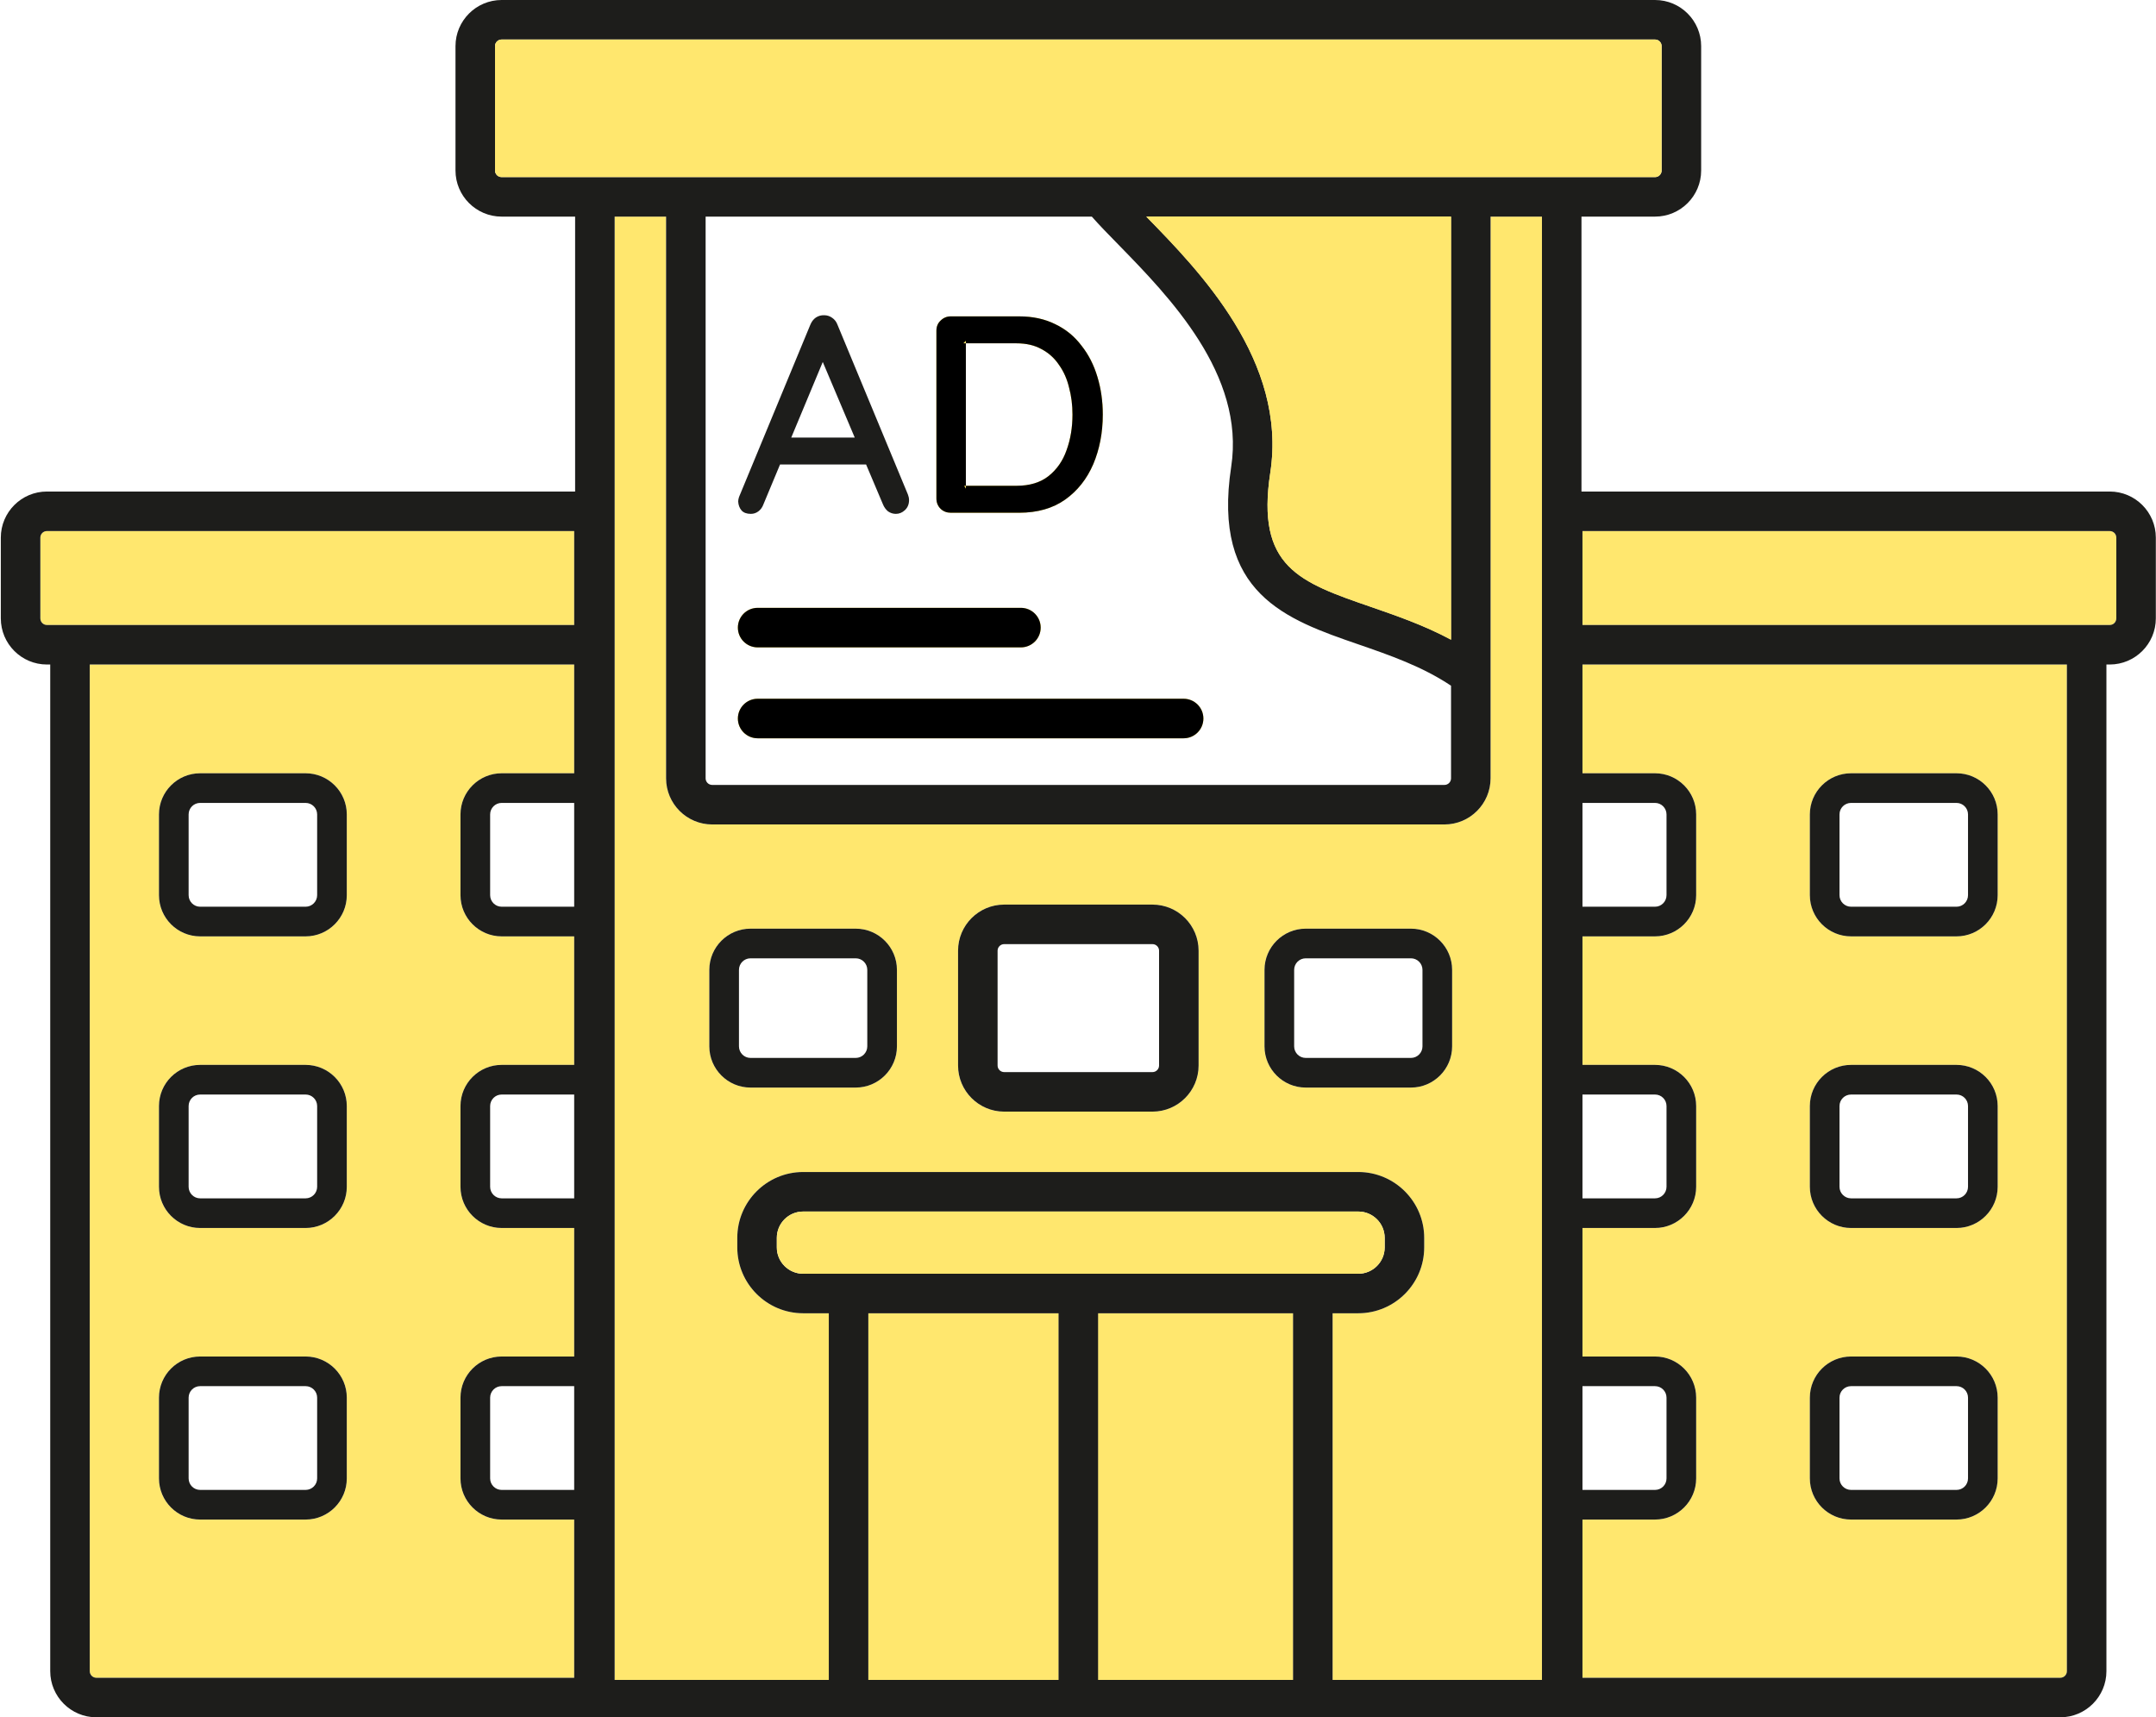
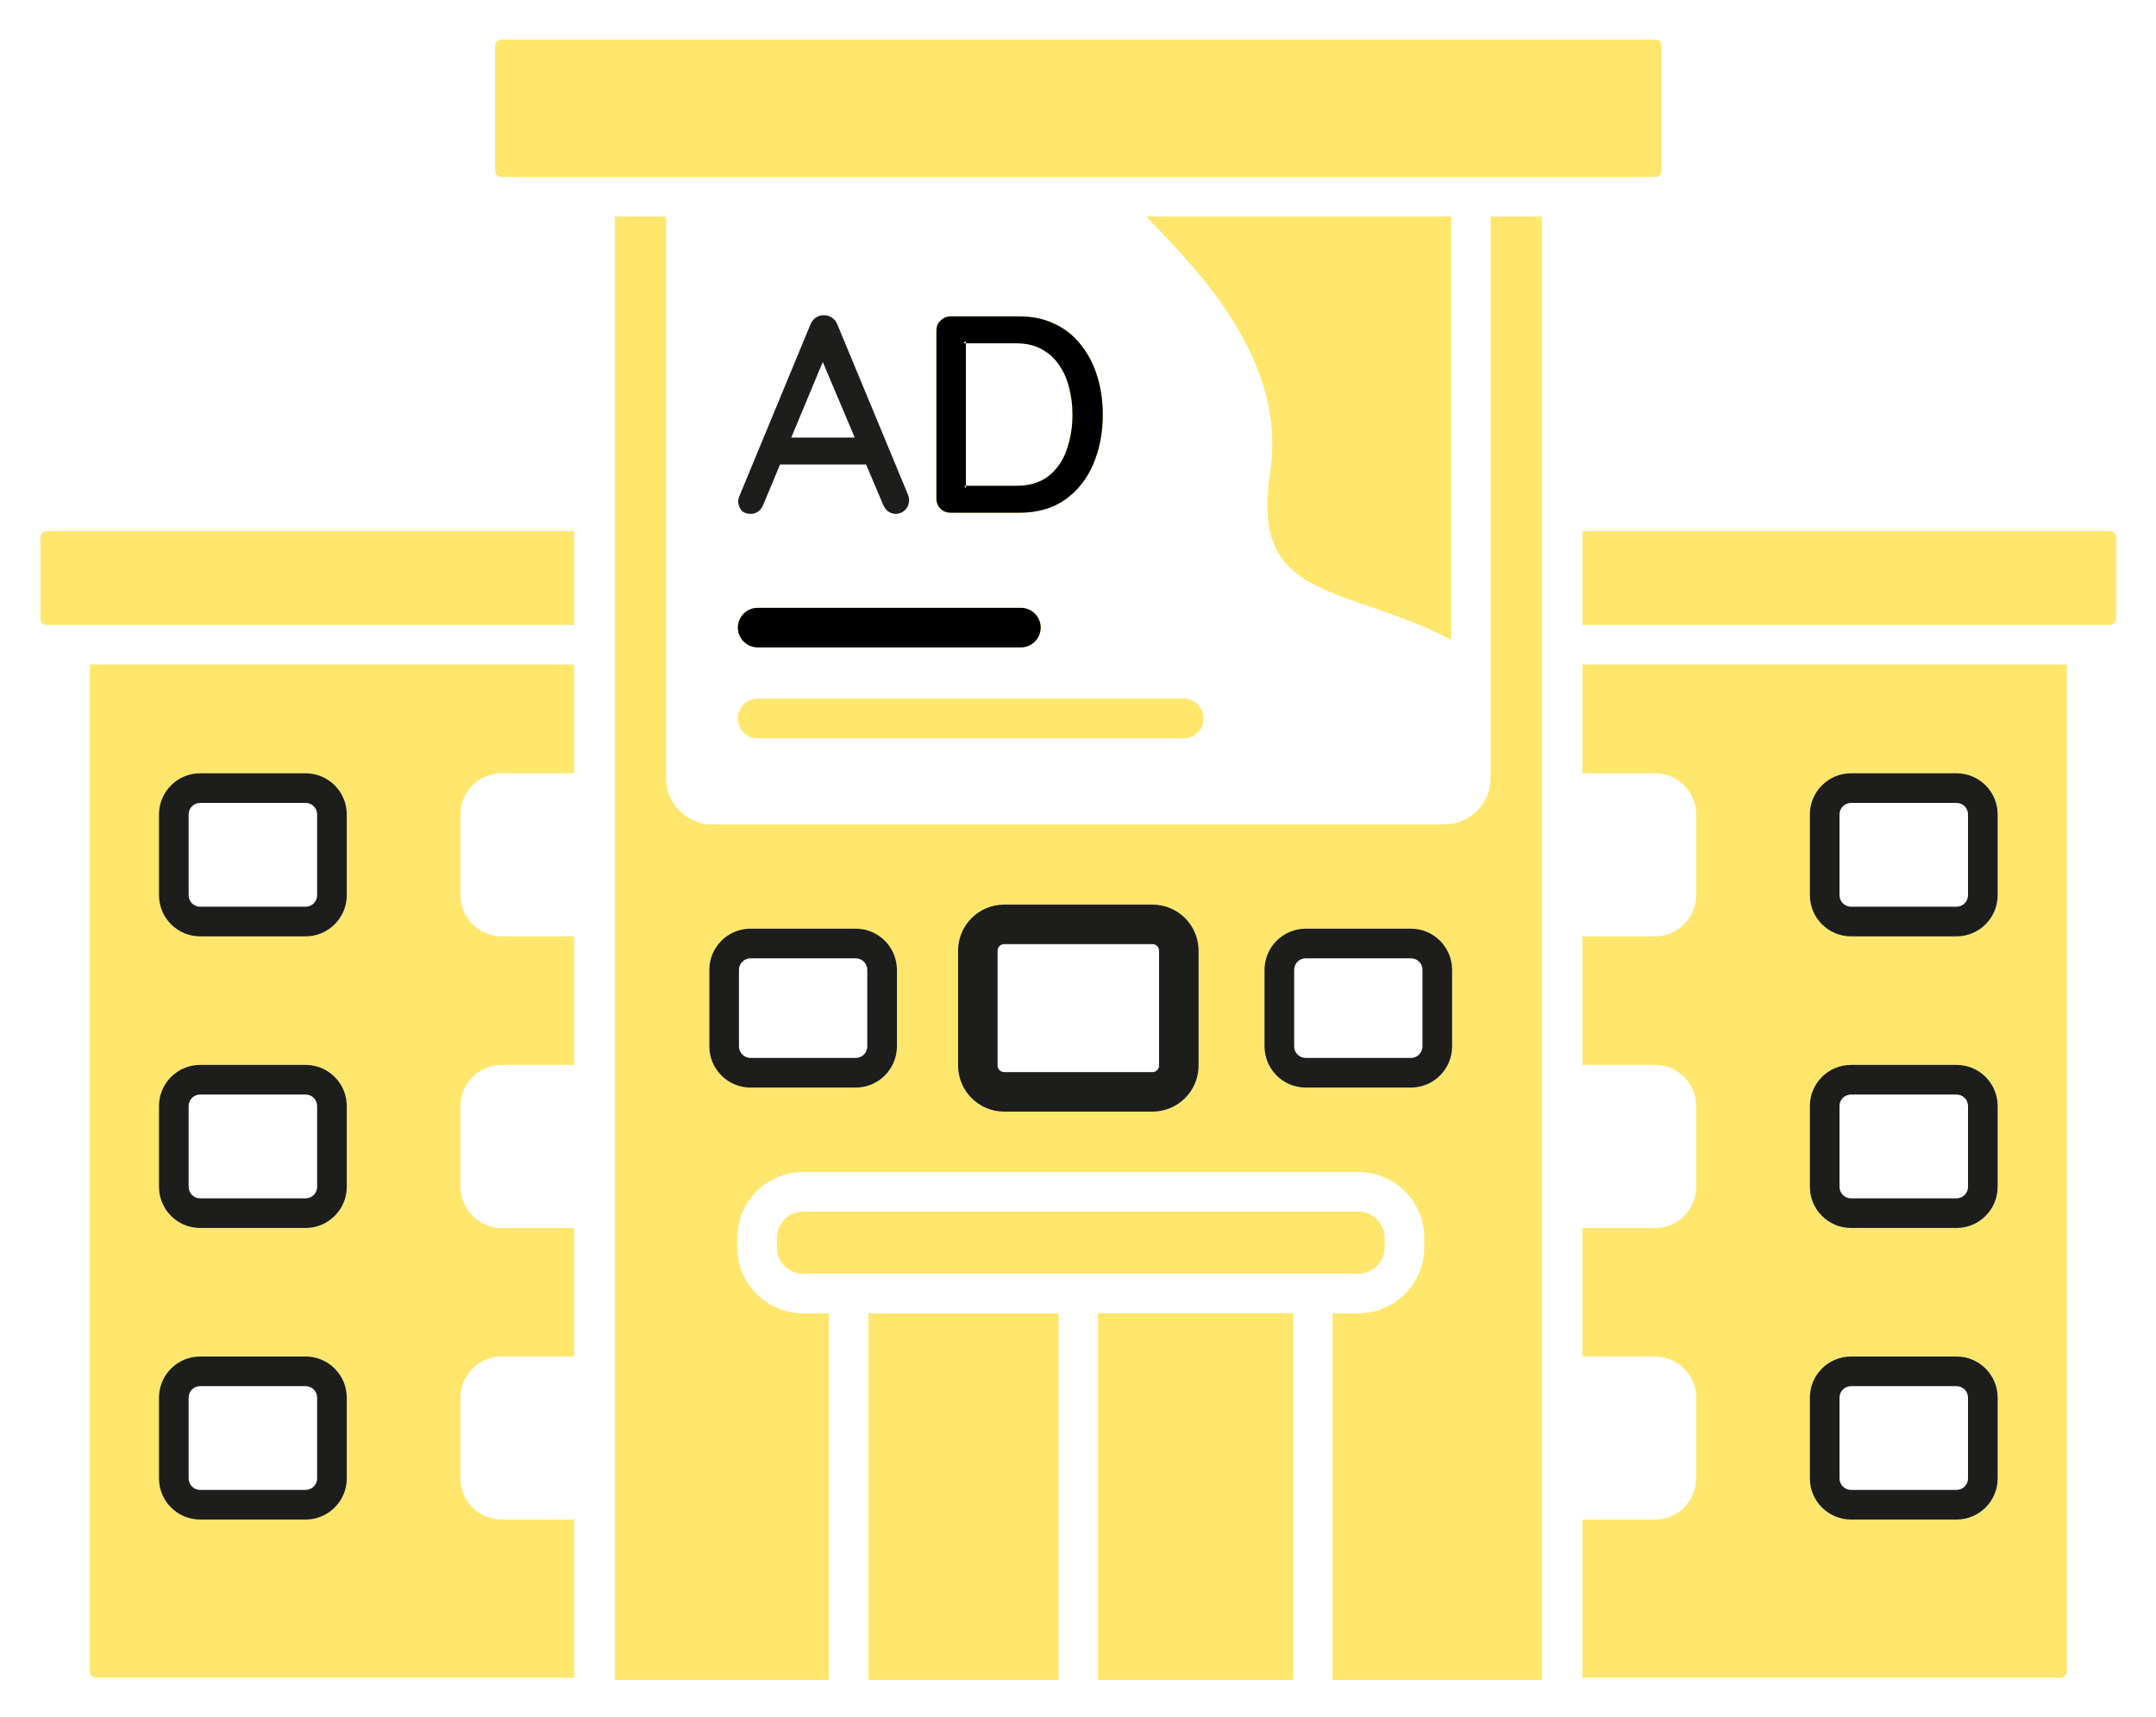
<svg xmlns="http://www.w3.org/2000/svg" width="462" height="368" viewBox="0 0 462 368" fill="none">
  <g clip-path="url(#clip0_126_3155)">
    <path d="M158.117 134.491C158.117 132.151 160.012 130.256 162.352 130.256H218.766C221.095 130.256 223.001 132.151 223.001 134.491C223.001 136.831 221.095 138.726 218.766 138.726H162.352C160.012 138.726 158.117 136.831 158.117 134.491Z" fill="#FFE76E" />
    <path d="M235.167 80.777C234.404 78.215 233.261 75.97 231.736 74.053C230.254 72.084 228.39 70.559 226.146 69.48C223.901 68.357 221.318 67.796 218.395 67.796H203.731C202.884 67.796 202.164 68.103 201.56 68.696C200.957 69.257 200.66 69.977 200.66 70.867V106.813C200.66 107.692 200.957 108.433 201.56 109.037C202.164 109.598 202.884 109.873 203.731 109.873H218.395C222.323 109.873 225.606 108.931 228.253 107.057C230.9 105.172 232.901 102.641 234.267 99.475C235.622 96.267 236.31 92.72 236.31 88.835C236.31 85.986 235.929 83.308 235.167 80.777ZM228.549 96.469C227.755 98.756 226.463 100.598 224.706 102.006C222.938 103.404 220.64 104.103 217.792 104.103H206.971V73.567H217.792C219.92 73.567 221.72 73.99 223.202 74.826C224.727 75.631 225.966 76.754 226.929 78.194C227.935 79.602 228.655 81.222 229.089 83.064C229.576 84.864 229.82 86.791 229.82 88.835C229.82 91.598 229.396 94.15 228.549 96.469Z" fill="#FFE76E" />
    <path d="M158.117 153.973C158.117 151.633 160.012 149.737 162.352 149.737H253.632C255.972 149.737 257.868 151.633 257.868 153.973C257.868 156.313 255.972 158.208 253.632 158.208H162.352C160.012 158.208 158.117 156.313 158.117 153.973Z" fill="#FFE76E" />
    <path d="M186.07 281.421V359.995H226.834V281.421H186.07ZM235.305 281.421V359.995H277.086V281.421H235.305ZM245.628 46.418L245.734 46.524C257 58.065 275.868 77.367 272.204 101.296C269.113 121.541 278.43 124.759 293.868 130.085C299.268 131.959 305.186 133.992 310.936 137.084V46.418H245.628ZM319.406 46.418V166.794C319.406 172.236 314.97 176.673 309.528 176.673H152.612C147.17 176.673 142.733 172.236 142.733 166.794V46.418H131.711V359.995H177.6V281.421H172.105C164.322 281.421 157.991 275.089 157.991 267.307V265.263C157.991 257.481 164.322 251.15 172.105 251.15H291.062C298.844 251.15 305.186 257.481 305.186 265.263V267.307C305.186 275.089 298.844 281.421 291.062 281.421H285.556V359.995H330.418V46.418H319.406ZM192.201 224.224C192.201 229.095 188.241 233.054 183.37 233.054H160.818C155.958 233.054 151.998 229.095 151.998 224.224V207.834C151.998 202.963 155.958 199.003 160.818 199.003H183.37C188.241 199.003 192.201 202.963 192.201 207.834V224.224ZM256.841 228.332C256.841 233.774 252.415 238.211 246.962 238.211H215.177C209.724 238.211 205.298 233.774 205.298 228.332V203.725C205.298 198.272 209.724 193.847 215.177 193.847H246.962C252.415 193.847 256.841 198.272 256.841 203.725V228.332ZM311.169 224.224C311.169 229.095 307.209 233.054 302.349 233.054H279.796C274.926 233.054 270.966 229.095 270.966 224.224V207.834C270.966 202.963 274.926 199.003 279.796 199.003H302.349C307.209 199.003 311.169 202.963 311.169 207.834V224.224Z" fill="#FFE76E" />
-     <path d="M226.835 281.421H186.07V359.995H226.835V281.421Z" fill="#FFE76E" />
    <path d="M277.085 281.421H235.305V359.995H277.085V281.421Z" fill="#FFE76E" />
    <path d="M183.37 199.004H160.817C155.957 199.004 151.997 202.964 151.997 207.834V224.225C151.997 229.095 155.957 233.055 160.817 233.055H183.37C188.24 233.055 192.2 229.095 192.2 224.225V207.834C192.2 202.964 188.24 199.004 183.37 199.004ZM185.847 224.225C185.847 225.591 184.735 226.702 183.37 226.702H160.817C159.462 226.702 158.35 225.591 158.35 224.225V207.834C158.35 206.468 159.462 205.357 160.817 205.357H183.37C184.735 205.357 185.847 206.468 185.847 207.834V224.225Z" fill="#1D1D1B" />
    <path d="M302.349 199.004H279.796C274.926 199.004 270.966 202.964 270.966 207.834V224.225C270.966 229.095 274.926 233.055 279.796 233.055H302.349C307.209 233.055 311.169 229.095 311.169 224.225V207.834C311.169 202.964 307.209 199.004 302.349 199.004ZM304.816 224.225C304.816 225.591 303.704 226.702 302.349 226.702H279.796C278.43 226.702 277.319 225.591 277.319 224.225V207.834C277.319 206.468 278.43 205.357 279.796 205.357H302.349C303.704 205.357 304.816 206.468 304.816 207.834V224.225Z" fill="#1D1D1B" />
    <path d="M246.963 193.847H215.178C209.725 193.847 205.299 198.272 205.299 203.725V228.332C205.299 233.774 209.725 238.211 215.178 238.211H246.963C252.416 238.211 256.842 233.774 256.842 228.332V203.725C256.842 198.272 252.416 193.847 246.963 193.847ZM248.371 228.332C248.371 229.105 247.736 229.74 246.963 229.74H215.178C214.405 229.74 213.769 229.105 213.769 228.332V203.725C213.769 202.952 214.405 202.317 215.178 202.317H246.963C247.736 202.317 248.371 202.952 248.371 203.725V228.332Z" fill="#1D1D1B" />
    <path d="M107.496 165.704H123.039V142.399H19.233V358.121C19.233 358.894 19.869 359.53 20.642 359.53H123.039V325.626H107.496C102.636 325.626 98.676 321.677 98.676 316.807V299.506C98.676 294.635 102.636 290.686 107.496 290.686H123.039V263.146H107.496C102.636 263.146 98.676 259.186 98.676 254.316V237.015C98.676 232.144 102.636 228.195 107.496 228.195H123.039V200.655H107.496C102.636 200.655 98.676 196.695 98.676 191.825V174.524C98.676 169.664 102.636 165.704 107.496 165.704ZM74.313 316.807C74.313 321.677 70.353 325.626 65.482 325.626H42.887C38.017 325.626 34.067 321.677 34.067 316.807V299.506C34.067 294.635 38.017 290.686 42.887 290.686H65.482C70.353 290.686 74.313 294.635 74.313 299.506V316.807ZM74.313 254.316C74.313 259.186 70.353 263.146 65.482 263.146H42.887C38.017 263.146 34.067 259.186 34.067 254.316V237.015C34.067 232.144 38.017 228.195 42.887 228.195H65.482C70.353 228.195 74.313 232.144 74.313 237.015V254.316ZM74.313 191.825C74.313 196.695 70.353 200.655 65.482 200.655H42.887C38.017 200.655 34.067 196.695 34.067 191.825V174.524C34.067 169.664 38.017 165.704 42.887 165.704H65.482C70.353 165.704 74.313 169.664 74.313 174.524V191.825Z" fill="#FFE76E" />
    <path d="M65.482 165.704H42.887C38.017 165.704 34.067 169.664 34.067 174.524V191.825C34.067 196.695 38.017 200.655 42.887 200.655H65.482C70.353 200.655 74.313 196.695 74.313 191.825V174.524C74.313 169.664 70.353 165.704 65.482 165.704ZM67.96 191.825C67.96 193.191 66.848 194.303 65.482 194.303H42.887C41.521 194.303 40.42 193.191 40.42 191.825V174.524C40.42 173.158 41.521 172.057 42.887 172.057H65.482C66.848 172.057 67.96 173.158 67.96 174.524V191.825Z" fill="#1D1D1B" />
    <path d="M65.482 228.195H42.887C38.017 228.195 34.067 232.145 34.067 237.015V254.316C34.067 259.187 38.017 263.147 42.887 263.147H65.482C70.353 263.147 74.313 259.187 74.313 254.316V237.015C74.313 232.145 70.353 228.195 65.482 228.195ZM67.96 254.316C67.96 255.682 66.848 256.794 65.482 256.794H42.887C41.521 256.794 40.42 255.682 40.42 254.316V237.015C40.42 235.649 41.521 234.548 42.887 234.548H65.482C66.848 234.548 67.96 235.649 67.96 237.015V254.316Z" fill="#1D1D1B" />
    <path d="M65.482 290.686H42.887C38.017 290.686 34.067 294.635 34.067 299.506V316.806C34.067 321.677 38.017 325.626 42.887 325.626H65.482C70.353 325.626 74.313 321.677 74.313 316.806V299.506C74.313 294.635 70.353 290.686 65.482 290.686ZM67.96 316.806C67.96 318.172 66.848 319.273 65.482 319.273H42.887C41.521 319.273 40.42 318.172 40.42 316.806V299.506C40.42 298.14 41.521 297.038 42.887 297.038H65.482C66.848 297.038 67.96 298.14 67.96 299.506V316.806Z" fill="#1D1D1B" />
    <path d="M123.039 113.801V133.929H10.054C9.27 133.929 8.646 133.293 8.646 132.51V115.209C8.646 114.425 9.27 113.801 10.054 113.801H123.039Z" fill="#FFE76E" />
    <path d="M339.1 142.399V165.704H354.643C359.503 165.704 363.463 169.664 363.463 174.524V191.825C363.463 196.695 359.503 200.655 354.643 200.655H339.1V228.195H354.643C359.503 228.195 363.463 232.144 363.463 237.015V254.316C363.463 259.186 359.503 263.146 354.643 263.146H339.1V290.686H354.643C359.503 290.686 363.463 294.635 363.463 299.506V316.807C363.463 321.677 359.503 325.626 354.643 325.626H339.1V359.53H441.497C442.27 359.53 442.905 358.894 442.905 358.121V142.399H339.1ZM428.071 316.807C428.071 321.677 424.122 325.626 419.252 325.626H396.657C391.786 325.626 387.826 321.677 387.826 316.807V299.506C387.826 294.635 391.786 290.686 396.657 290.686H419.252C424.122 290.686 428.071 294.635 428.071 299.506V316.807ZM428.071 254.316C428.071 259.186 424.122 263.146 419.252 263.146H396.657C391.786 263.146 387.826 259.186 387.826 254.316V237.015C387.826 232.144 391.786 228.195 396.657 228.195H419.252C424.122 228.195 428.071 232.144 428.071 237.015V254.316ZM428.071 191.825C428.071 196.695 424.122 200.655 419.252 200.655H396.657C391.786 200.655 387.826 196.695 387.826 191.825V174.524C387.826 169.664 391.786 165.704 396.657 165.704H419.252C424.122 165.704 428.071 169.664 428.071 174.524V191.825Z" fill="#FFE76E" />
    <path d="M453.493 115.209V132.51C453.493 133.293 452.869 133.929 452.085 133.929H339.1V113.801H452.085C452.869 113.801 453.493 114.425 453.493 115.209Z" fill="#FFE76E" />
-     <path d="M452.086 105.33H338.888V46.418H354.654C360.107 46.418 364.533 41.982 364.533 36.54V9.879C364.533 4.436 360.107 0 354.654 0H107.485C102.043 0 97.606 4.436 97.606 9.879V36.54C97.606 41.982 102.043 46.418 107.485 46.418H123.24V105.33H10.053C4.601 105.33 0.175 109.756 0.175 115.209V132.51C0.175 137.963 4.601 142.399 10.053 142.399H10.763V358.121C10.763 363.564 15.199 368 20.642 368H441.497C446.94 368 451.376 363.564 451.376 358.121V142.399H452.086C457.538 142.399 461.964 137.963 461.964 132.51V115.209C461.964 109.756 457.538 105.33 452.086 105.33ZM123.039 319.274H107.496C106.141 319.274 105.029 318.172 105.029 316.807V299.506C105.029 298.14 106.141 297.039 107.496 297.039H123.039V319.274ZM123.039 256.793H107.496C106.141 256.793 105.029 255.681 105.029 254.316V237.015C105.029 235.649 106.141 234.548 107.496 234.548H123.039V256.793ZM123.039 194.302H107.496C106.141 194.302 105.029 193.19 105.029 191.825V174.524C105.029 173.158 106.141 172.057 107.496 172.057H123.039V194.302ZM123.039 165.704H107.496C102.636 165.704 98.676 169.664 98.676 174.524V191.825C98.676 196.695 102.636 200.655 107.496 200.655H123.039V228.195H107.496C102.636 228.195 98.676 232.144 98.676 237.015V254.316C98.676 259.186 102.636 263.146 107.496 263.146H123.039V290.686H107.496C102.636 290.686 98.676 294.635 98.676 299.506V316.807C98.676 321.677 102.636 325.626 107.496 325.626H123.039V359.53H20.642C19.869 359.53 19.233 358.894 19.233 358.121V142.399H123.039V165.704ZM123.039 133.929H10.053C9.27 133.929 8.645 133.294 8.645 132.51V115.209C8.645 114.426 9.27 113.801 10.053 113.801H123.039V133.929ZM226.834 359.995H186.07V281.421H226.834V359.995ZM277.085 359.995H235.305V281.421H277.085V359.995ZM172.104 272.951C168.992 272.951 166.461 270.42 166.461 267.307V265.264C166.461 262.151 168.992 259.62 172.104 259.62H291.062C294.175 259.62 296.716 262.151 296.716 265.264V267.307C296.716 270.42 294.175 272.951 291.062 272.951H172.104ZM330.418 359.995H285.556V281.421H291.062C298.844 281.421 305.186 275.089 305.186 267.307V265.264C305.186 257.481 298.844 251.15 291.062 251.15H172.104C164.322 251.15 157.99 257.481 157.99 265.264V267.307C157.99 275.089 164.322 281.421 172.104 281.421H177.6V359.995H131.711V46.418H142.733V166.794C142.733 172.237 147.169 176.673 152.612 176.673H309.527C314.97 176.673 319.406 172.237 319.406 166.794V46.418H330.418V359.995ZM245.734 46.524L245.628 46.418H310.936V137.084C305.186 133.992 299.268 131.96 293.868 130.085C278.43 124.76 269.113 121.541 272.204 101.296C275.868 77.367 257 58.065 245.734 46.524ZM263.829 100.015C259.668 127.248 275.656 132.764 291.104 138.09C297.806 140.409 304.72 142.791 310.936 146.942V166.794C310.936 167.567 310.3 168.203 309.527 168.203H152.612C151.839 168.203 151.204 167.567 151.204 166.794V46.418H233.96C235.517 48.186 237.444 50.166 239.678 52.443C250.499 63.529 266.847 80.258 263.829 100.015ZM107.485 37.948C106.712 37.948 106.077 37.312 106.077 36.54V9.879C106.077 9.106 106.712 8.47 107.485 8.47H354.654C355.427 8.47 356.062 9.106 356.062 9.879V36.54C356.062 37.312 355.427 37.948 354.654 37.948H107.485ZM339.1 172.057H354.643C356.009 172.057 357.11 173.158 357.11 174.524V191.825C357.11 193.19 356.009 194.302 354.643 194.302H339.1V172.057ZM339.1 234.548H354.643C356.009 234.548 357.11 235.649 357.11 237.015V254.316C357.11 255.681 356.009 256.793 354.643 256.793H339.1V234.548ZM339.1 297.039H354.643C356.009 297.039 357.11 298.14 357.11 299.506V316.807C357.11 318.172 356.009 319.274 354.643 319.274H339.1V297.039ZM442.906 358.121C442.906 358.894 442.27 359.53 441.497 359.53H339.1V325.626H354.643C359.503 325.626 363.463 321.677 363.463 316.807V299.506C363.463 294.635 359.503 290.686 354.643 290.686H339.1V263.146H354.643C359.503 263.146 363.463 259.186 363.463 254.316V237.015C363.463 232.144 359.503 228.195 354.643 228.195H339.1V200.655H354.643C359.503 200.655 363.463 196.695 363.463 191.825V174.524C363.463 169.664 359.503 165.704 354.643 165.704H339.1V142.399H442.906V358.121ZM453.494 132.51C453.494 133.294 452.869 133.929 452.086 133.929H339.1V113.801H452.086C452.869 113.801 453.494 114.426 453.494 115.209V132.51Z" fill="#1D1D1B" />
    <path d="M296.716 265.264V267.307C296.716 270.42 294.175 272.951 291.062 272.951H172.104C168.992 272.951 166.461 270.42 166.461 267.307V265.264C166.461 262.151 168.992 259.62 172.104 259.62H291.062C294.175 259.62 296.716 262.151 296.716 265.264Z" fill="#FFE76E" />
    <path d="M354.653 8.471H107.484C106.707 8.471 106.076 9.101 106.076 9.879V36.54C106.076 37.318 106.707 37.948 107.484 37.948H354.653C355.431 37.948 356.061 37.318 356.061 36.54V9.879C356.061 9.101 355.431 8.471 354.653 8.471Z" fill="#FFE76E" />
    <path d="M419.251 290.686H396.656C391.785 290.686 387.825 294.635 387.825 299.506V316.806C387.825 321.677 391.785 325.626 396.656 325.626H419.251C424.121 325.626 428.071 321.677 428.071 316.806V299.506C428.071 294.635 424.121 290.686 419.251 290.686ZM421.718 316.806C421.718 318.172 420.617 319.273 419.251 319.273H396.656C395.29 319.273 394.178 318.172 394.178 316.806V299.506C394.178 298.14 395.29 297.038 396.656 297.038H419.251C420.617 297.038 421.718 298.14 421.718 299.506V316.806Z" fill="#1D1D1B" />
    <path d="M419.251 228.195H396.656C391.785 228.195 387.825 232.145 387.825 237.015V254.316C387.825 259.187 391.785 263.147 396.656 263.147H419.251C424.121 263.147 428.071 259.187 428.071 254.316V237.015C428.071 232.145 424.121 228.195 419.251 228.195ZM421.718 254.316C421.718 255.682 420.617 256.794 419.251 256.794H396.656C395.29 256.794 394.178 255.682 394.178 254.316V237.015C394.178 235.649 395.29 234.548 396.656 234.548H419.251C420.617 234.548 421.718 235.649 421.718 237.015V254.316Z" fill="#1D1D1B" />
    <path d="M419.251 165.704H396.656C391.785 165.704 387.825 169.664 387.825 174.524V191.825C387.825 196.695 391.785 200.655 396.656 200.655H419.251C424.121 200.655 428.071 196.695 428.071 191.825V174.524C428.071 169.664 424.121 165.704 419.251 165.704ZM421.718 191.825C421.718 193.191 420.617 194.303 419.251 194.303H396.656C395.29 194.303 394.178 193.191 394.178 191.825V174.524C394.178 173.158 395.29 172.057 396.656 172.057H419.251C420.617 172.057 421.718 173.158 421.718 174.524V191.825Z" fill="#1D1D1B" />
    <path d="M158.117 134.491C158.117 132.151 160.012 130.256 162.352 130.256H218.766C221.095 130.256 223.001 132.151 223.001 134.491C223.001 136.831 221.095 138.726 218.766 138.726H162.352C160.012 138.726 158.117 136.831 158.117 134.491Z" fill="#FFE76E" />
    <path d="M235.167 80.777C234.404 78.215 233.261 75.97 231.736 74.053C230.254 72.084 228.39 70.559 226.146 69.48C223.901 68.357 221.318 67.796 218.395 67.796H203.731C202.884 67.796 202.164 68.103 201.56 68.696C200.957 69.257 200.66 69.977 200.66 70.867V106.813C200.66 107.692 200.957 108.433 201.56 109.037C202.164 109.598 202.884 109.873 203.731 109.873H218.395C222.323 109.873 225.606 108.931 228.253 107.057C230.9 105.172 232.901 102.641 234.267 99.475C235.622 96.267 236.31 92.72 236.31 88.835C236.31 85.986 235.929 83.308 235.167 80.777ZM228.549 96.469C227.755 98.756 226.463 100.598 224.706 102.006C222.938 103.404 220.64 104.103 217.792 104.103H206.971V73.567H217.792C219.92 73.567 221.72 73.99 223.202 74.826C224.727 75.631 225.966 76.754 226.929 78.194C227.935 79.602 228.655 81.222 229.089 83.064C229.576 84.864 229.82 86.791 229.82 88.835C229.82 91.598 229.396 94.15 228.549 96.469Z" fill="#FFE76E" />
    <path d="M257.868 153.973C257.868 156.313 255.972 158.208 253.632 158.208H162.352C160.012 158.208 158.117 156.313 158.117 153.973C158.117 151.633 160.012 149.737 162.352 149.737H253.632C255.972 149.737 257.868 151.633 257.868 153.973Z" fill="#FFE76E" />
    <path d="M245.629 46.418L245.735 46.524C257.001 58.065 275.868 77.367 272.205 101.296C269.113 121.541 278.431 124.759 293.868 130.085C299.268 131.959 305.187 133.992 310.936 137.084V46.418H245.629Z" fill="#FFE76E" />
    <path d="M235.167 80.777C234.404 78.215 233.261 75.97 231.736 74.053C230.254 72.084 228.39 70.559 226.146 69.48C223.901 68.357 221.318 67.796 218.395 67.796H203.731C202.884 67.796 202.164 68.103 201.56 68.696C200.957 69.257 200.66 69.977 200.66 70.867V106.813C200.66 107.692 200.957 108.433 201.56 109.037C202.164 109.598 202.884 109.873 203.731 109.873H218.395C222.323 109.873 225.606 108.931 228.253 107.057C230.9 105.172 232.901 102.641 234.267 99.475C235.622 96.267 236.31 92.72 236.31 88.835C236.31 85.986 235.929 83.308 235.167 80.777ZM228.549 96.469C227.755 98.756 226.463 100.598 224.706 102.006C222.938 103.404 220.64 104.103 217.792 104.103H206.971V104.706L206.611 104.103H206.971V73.567H206.431L206.971 73.026V73.567H217.792C219.92 73.567 221.72 73.99 223.202 74.826C224.727 75.631 225.966 76.754 226.929 78.194C227.935 79.602 228.655 81.222 229.089 83.064C229.576 84.864 229.82 86.791 229.82 88.835C229.82 91.598 229.396 94.15 228.549 96.469Z" fill="black" />
    <path d="M194.552 105.965L179.464 69.595C179.231 68.96 178.85 68.462 178.32 68.102C177.801 67.732 177.24 67.552 176.637 67.552C176.001 67.52 175.398 67.679 174.837 68.039C174.318 68.399 173.916 68.918 173.64 69.595L158.362 106.505C158.245 106.865 158.182 107.194 158.182 107.469C158.224 108.231 158.468 108.877 158.912 109.396C159.346 109.872 160.013 110.116 160.892 110.116C161.496 110.116 162.036 109.936 162.512 109.576C162.999 109.216 163.359 108.718 163.592 108.073L167.15 99.539H185.594L189.205 108.073C189.448 108.676 189.808 109.174 190.285 109.576C190.804 109.936 191.365 110.116 191.968 110.116C192.688 110.116 193.334 109.851 193.895 109.333C194.499 108.771 194.795 108.051 194.795 107.173C194.795 106.77 194.711 106.368 194.552 105.965ZM169.553 93.768L176.308 77.568L183.159 93.768H169.553Z" fill="#1D1D1B" />
    <path d="M223.001 134.491C223.001 136.831 221.095 138.726 218.766 138.726H162.352C160.012 138.726 158.117 136.831 158.117 134.491C158.117 132.151 160.012 130.256 162.352 130.256H218.766C221.095 130.256 223.001 132.151 223.001 134.491Z" fill="black" />
-     <path d="M257.868 153.973C257.868 156.313 255.972 158.208 253.632 158.208H162.352C160.012 158.208 158.117 156.313 158.117 153.973C158.117 151.633 160.012 149.737 162.352 149.737H253.632C255.972 149.737 257.868 151.633 257.868 153.973Z" fill="black" />
  </g>
  <defs>
    <clipPath id="clip0_126_3155">
      <rect width="462" height="368" fill="white" />
    </clipPath>
  </defs>
</svg>